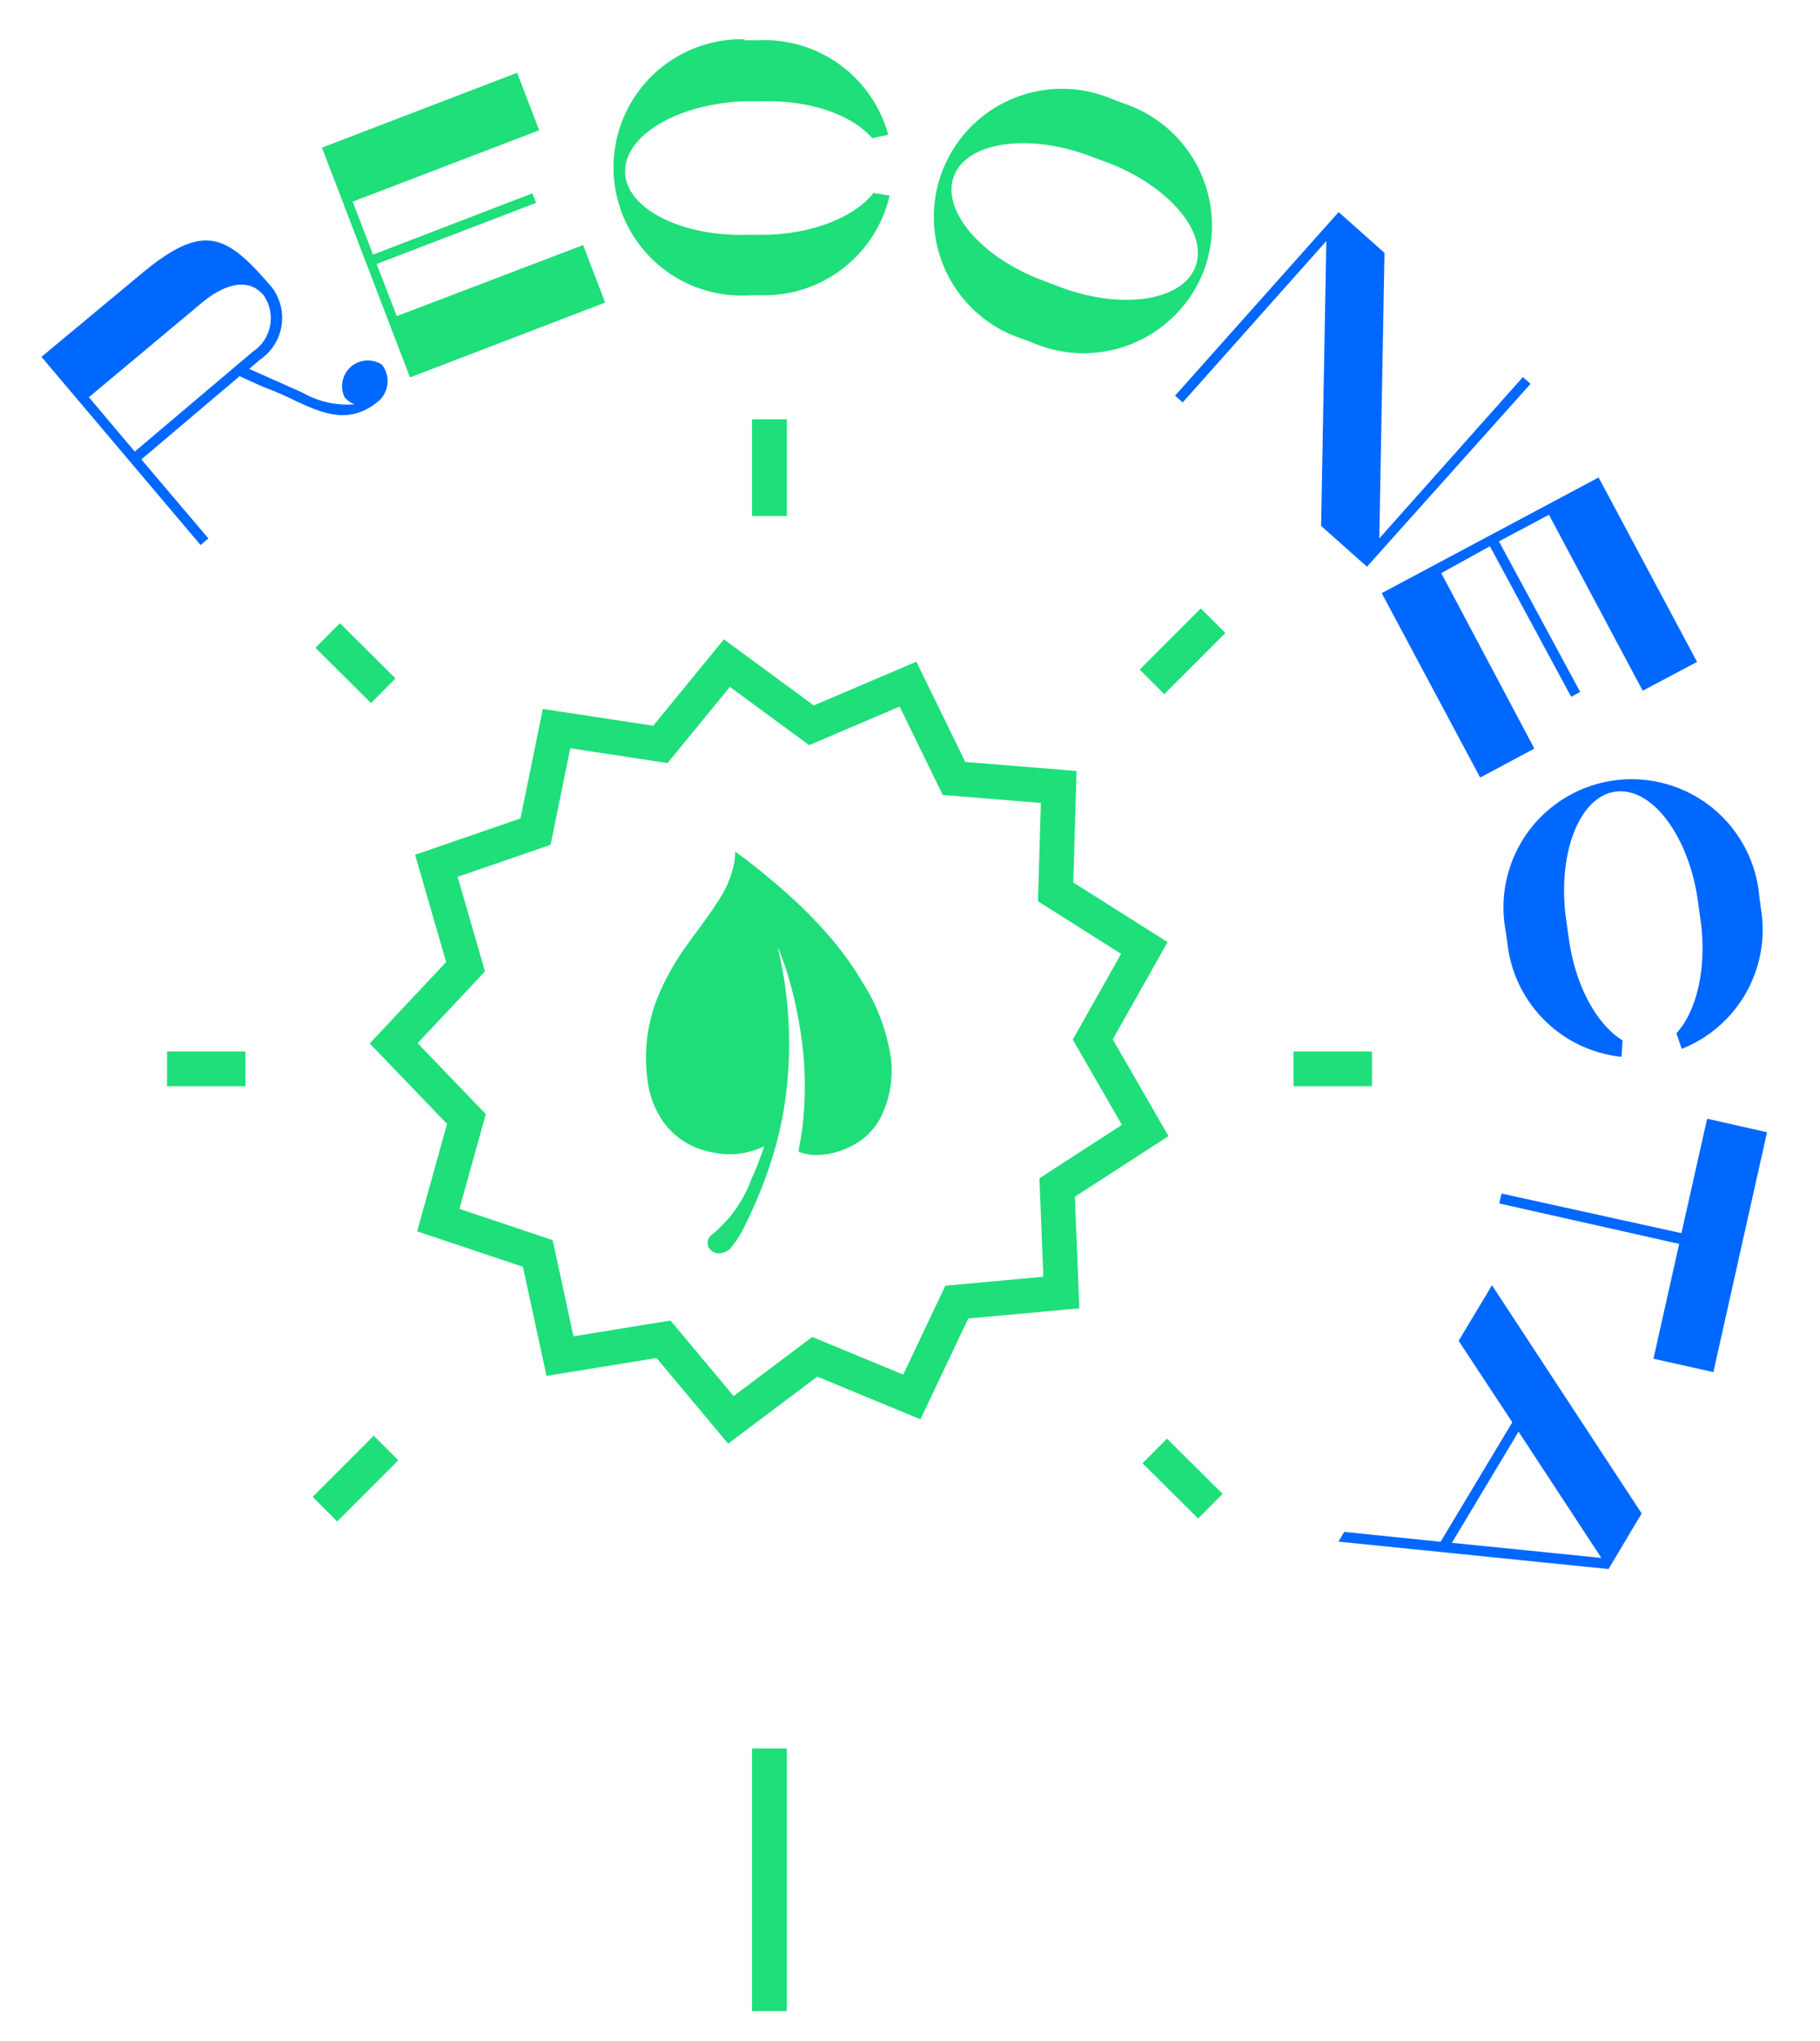
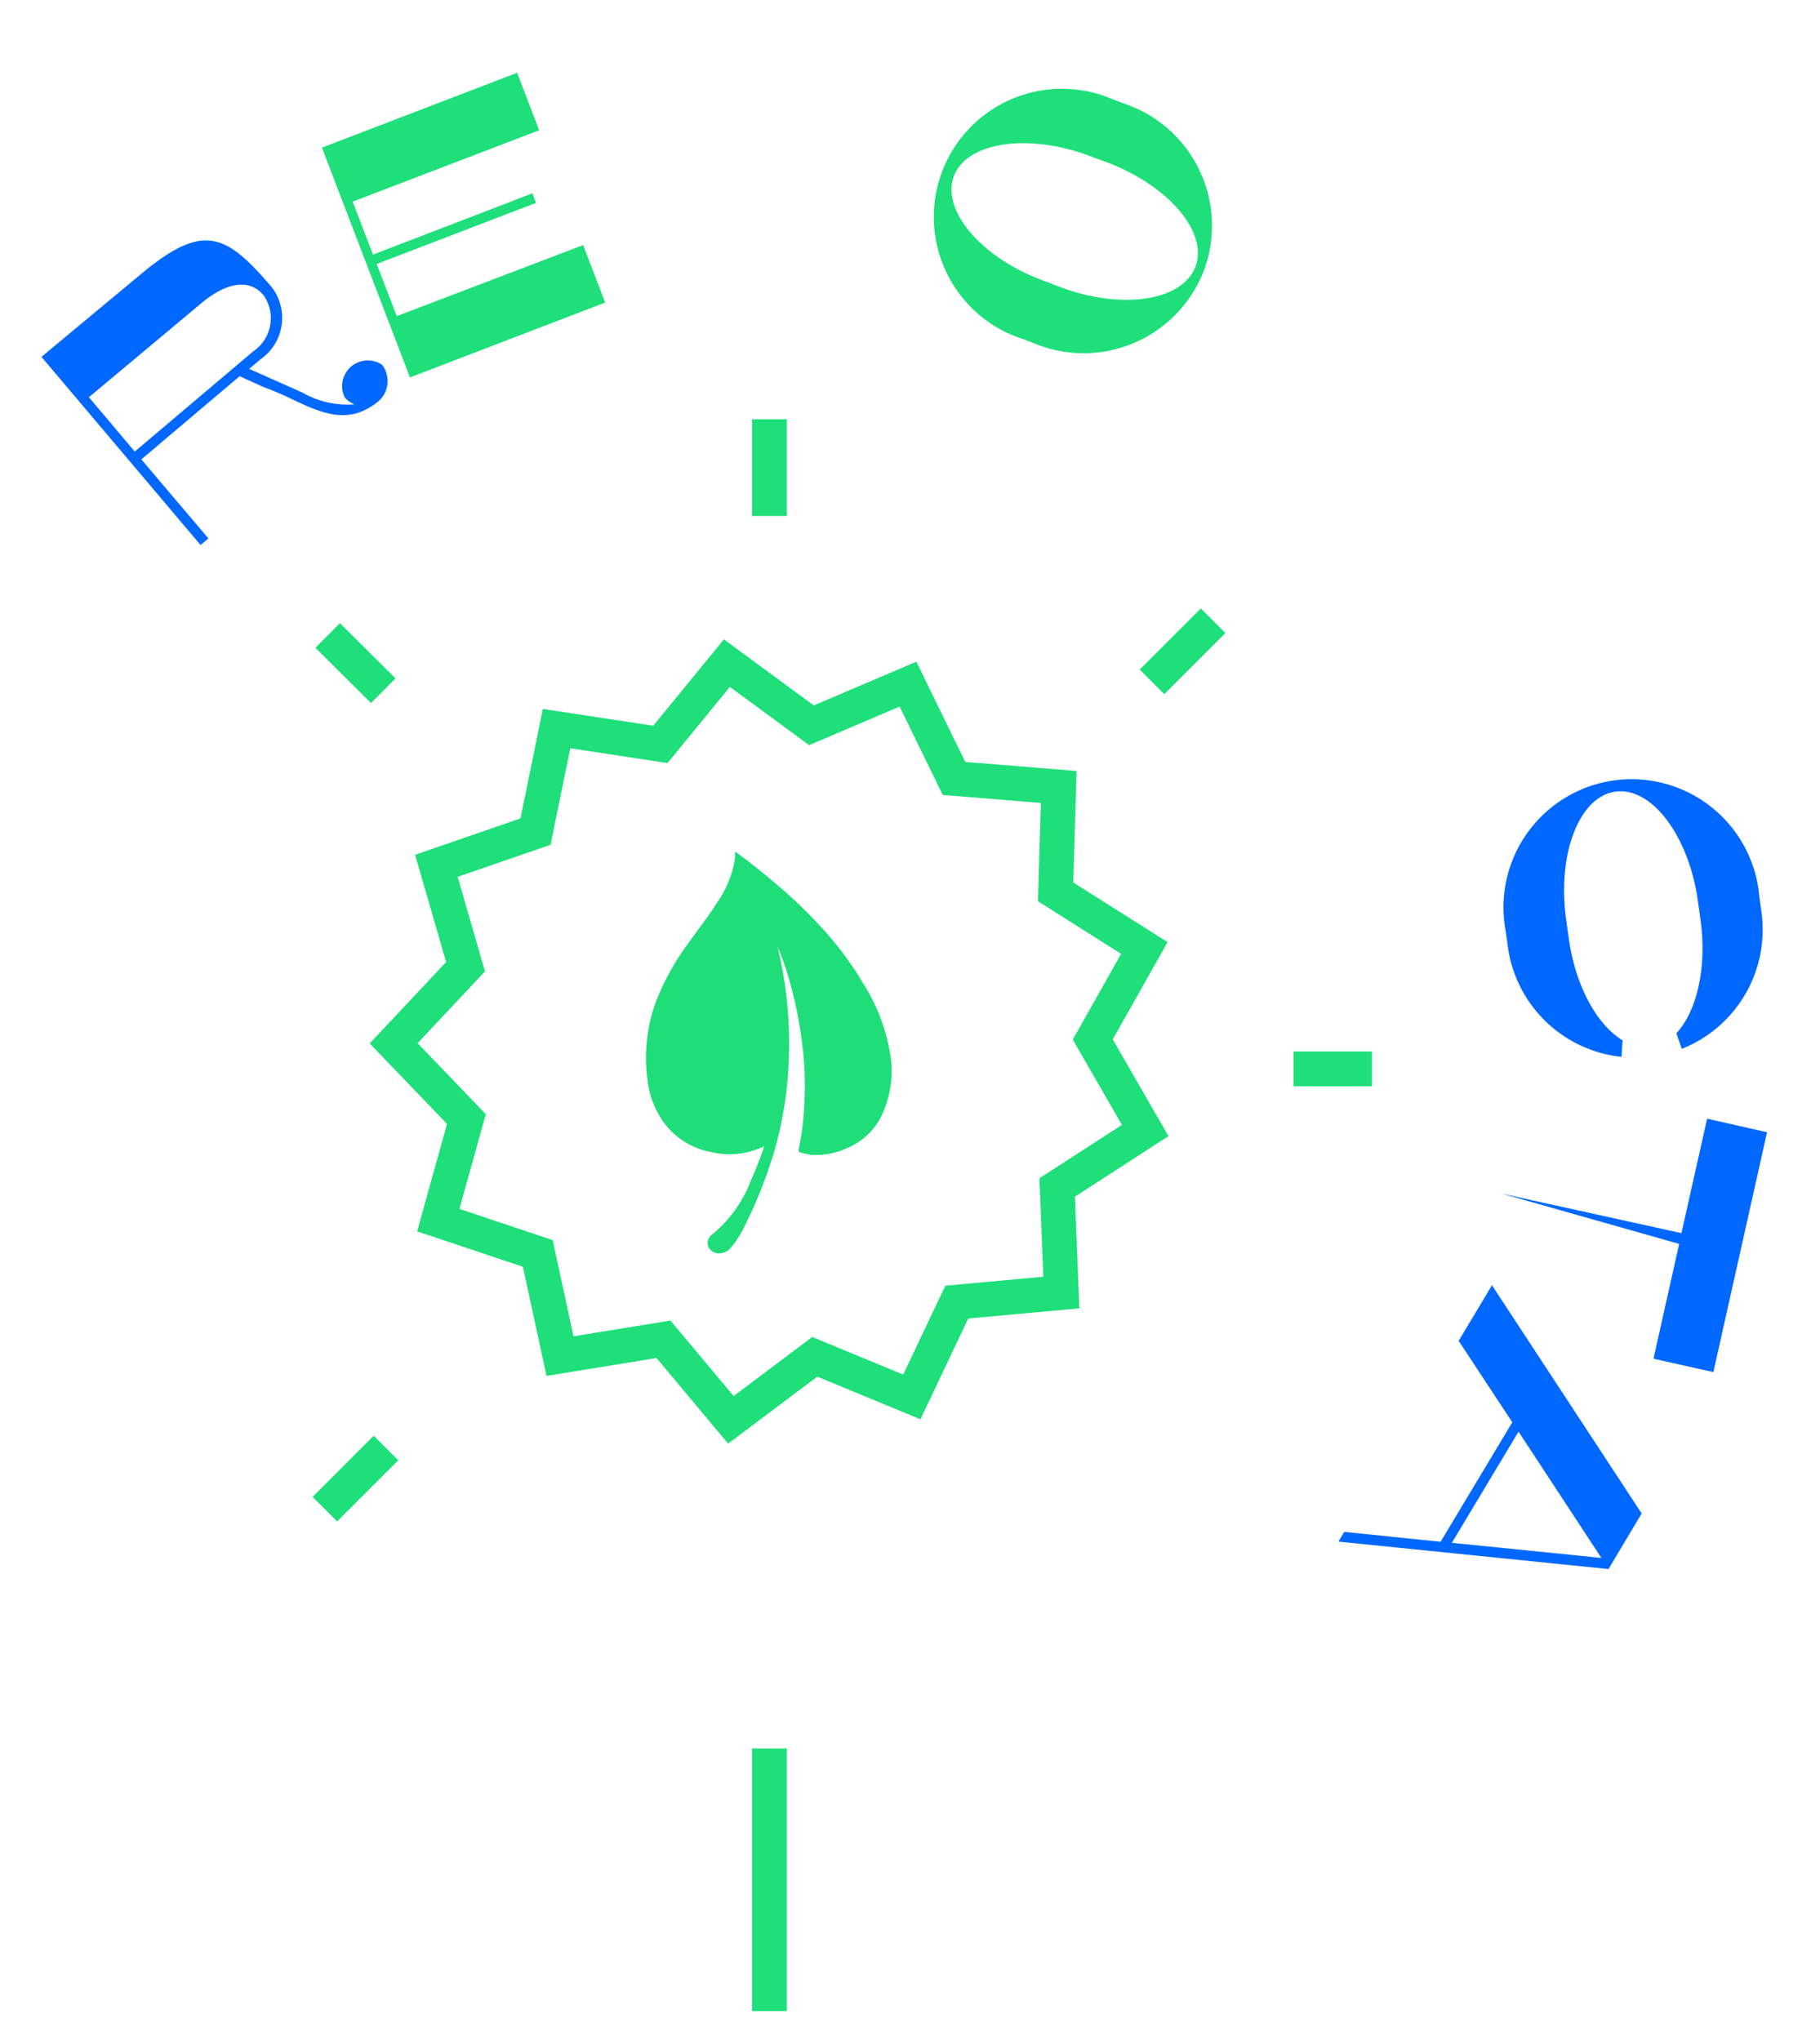
<svg xmlns="http://www.w3.org/2000/svg" id="Capa_1" data-name="Capa 1" viewBox="0 0 104.81 117.53">
  <defs>
    <style>.cls-1{fill:none;stroke:#1edf7a;stroke-miterlimit:10;stroke-width:2px;}.cls-2{fill:#1fde7a;}.cls-3{fill:#0068ff;}.cls-4{fill:#1edf7a;}</style>
  </defs>
  <polygon class="cls-1" points="42.09 81.75 38.21 77.11 32.25 78.08 30.97 72.17 25.24 70.25 26.86 64.43 22.67 60.07 26.81 55.66 25.13 49.85 30.84 47.88 32.05 41.95 38.03 42.86 41.86 38.18 46.73 41.76 52.29 39.39 54.94 44.82 60.97 45.31 60.79 51.35 65.9 54.58 62.93 59.85 65.95 65.09 60.88 68.37 61.12 74.42 55.1 74.97 52.51 80.43 46.92 78.12 42.09 81.75" />
  <path class="cls-2" d="M44.78,54.51l.09.4a23.32,23.32,0,0,1,.56,5.89,21.61,21.61,0,0,1-.82,5.41,26.33,26.33,0,0,1-1.75,4.43,6,6,0,0,1-.73,1.15.92.92,0,0,1-.64.37.68.68,0,0,1-.7-.38.6.6,0,0,1,.23-.71,7.43,7.43,0,0,0,2.24-3.15c.27-.59.49-1.18.71-1.79A.94.94,0,0,1,44,66a4.53,4.53,0,0,1-3,.34,4.35,4.35,0,0,1-2.91-1.91,5.29,5.29,0,0,1-.81-2.31,9.39,9.39,0,0,1,.51-4.49,14.27,14.27,0,0,1,1.76-3.2c.59-.84,1.24-1.65,1.79-2.53a6,6,0,0,0,.93-2.16,5,5,0,0,0,.07-.71l.65.48c.82.64,1.63,1.3,2.41,2a27.21,27.21,0,0,1,2.08,2.08,18.61,18.61,0,0,1,2.21,3,10.94,10.94,0,0,1,1.52,3.79,6,6,0,0,1-.37,3.7,3.85,3.85,0,0,1-2,2,4.42,4.42,0,0,1-2,.42,3,3,0,0,1-.74-.15c-.11,0-.12-.09-.1-.18.11-.54.19-1.08.25-1.63a21,21,0,0,0,.06-3.27A22.79,22.79,0,0,0,46,58.8a21.72,21.72,0,0,0-.63-2.65A14,14,0,0,0,44.78,54.51Z" />
  <line class="cls-1" x1="44.31" y1="24.14" x2="44.31" y2="29.71" />
  <line class="cls-1" x1="44.31" y1="100.67" x2="44.31" y2="115.79" />
  <line class="cls-1" x1="79.01" y1="61.54" x2="74.49" y2="61.54" />
-   <line class="cls-1" x1="14.13" y1="61.54" x2="9.62" y2="61.54" />
-   <line class="cls-1" x1="69.7" y1="86.72" x2="66.5" y2="83.54" />
  <line class="cls-1" x1="22.07" y1="39.77" x2="18.87" y2="36.59" />
  <line class="cls-1" x1="18.71" y1="86.89" x2="22.23" y2="83.37" />
  <line class="cls-1" x1="66.34" y1="39.26" x2="69.86" y2="35.74" />
  <path class="cls-3" d="M21.83,23.07c-1.69,1.42-3.21.77-5-.08a17.52,17.52,0,0,0-1.69-.72l-1.34-.61L8.14,26.45,12,31l-.45.38L2.39,20.55l.45-.38v0L8,15.88c3.71-3.13,5-2.45,7.67.68A2.91,2.91,0,0,1,15,20.69l-.65.55,3.06,1.36a5.2,5.2,0,0,0,3,.68,1.56,1.56,0,0,1-.56-.4A1.48,1.48,0,0,1,22,21,1.54,1.54,0,0,1,21.83,23.07ZM15.18,17c-.94-1.11-2.38-.56-3.6.47L5.12,22.87,7.76,26l6.81-5.76A2.31,2.31,0,0,0,15.18,17Z" />
  <path class="cls-4" d="M33.58,14.11l1.27,3.31L23.61,21.73,18.54,8.5,29.78,4.19,31.05,7.5,20.31,11.61l1.17,3.05,9.18-3.53.21.55L21.69,15.2l1.16,3Z" />
-   <path class="cls-4" d="M42.89,2.32l.76,0a7.39,7.39,0,0,1,7.5,5.44l-.92.2C49.1,6.63,46.67,5.76,43.9,5.83l-1.09,0C39.05,6,36,7.75,36,9.87s3.22,3.75,7,3.65l1.09,0c2.77-.06,5.15-1.05,6.21-2.41l.93.15A7.4,7.4,0,0,1,44,17l-.77,0a7.38,7.38,0,1,1-.36-14.74Z" />
  <path class="cls-4" d="M69.35,15.52a7.42,7.42,0,0,1-9.67,4.3L59,19.55A7.38,7.38,0,1,1,64.09,5.72l.72.27A7.41,7.41,0,0,1,69.35,15.52Zm-.5-.18c.73-2-1.59-4.67-5.12-6l-1-.37c-3.55-1.32-7.07-.79-7.8,1.18s1.59,4.69,5.13,6l1,.38C64.6,17.86,68.11,17.33,68.85,15.34Z" />
-   <path class="cls-3" d="M68.11,23.17l-.44-.39,9.42-10.57,2.64,2.35L79.43,31l8.27-9.29.44.39L78.72,32.63l-2.64-2.35.3-16.4Z" />
-   <path class="cls-3" d="M88.36,43.1l-3.12,1.67L79.57,34.15l12.49-6.66,5.67,10.62L94.6,39.77,89.2,29.64l-2.88,1.53L91,39.84l-.52.28L85.8,31.45,83,33Z" />
  <path class="cls-3" d="M101.31,51.57l.1.76a7.38,7.38,0,0,1-4.56,8.06l-.31-.9c1.17-1.26,1.77-3.77,1.39-6.52l-.15-1.08c-.51-3.72-2.64-6.6-4.75-6.31s-3.36,3.63-2.84,7.36L90.34,54c.37,2.75,1.62,5,3.1,5.9l-.06.95a7.39,7.39,0,0,1-6.57-6.53l-.11-.76a7.38,7.38,0,1,1,14.61-2Z" />
-   <path class="cls-3" d="M86.47,68.72,96.83,71l1.48-6.59,3.45.78L98.67,79l-3.45-.77,1.48-6.61L86.34,69.29Z" />
+   <path class="cls-3" d="M86.47,68.72,96.83,71l1.48-6.59,3.45.78L98.67,79l-3.45-.77,1.48-6.61Z" />
  <path class="cls-3" d="M92.63,90.34,77.08,88.76l.33-.56,5.55.57,4.13-6.88L84,77.2,85.92,74l8.62,13.14Zm-5.18-7.91-3.84,6.4,8.61.87Z" />
</svg>